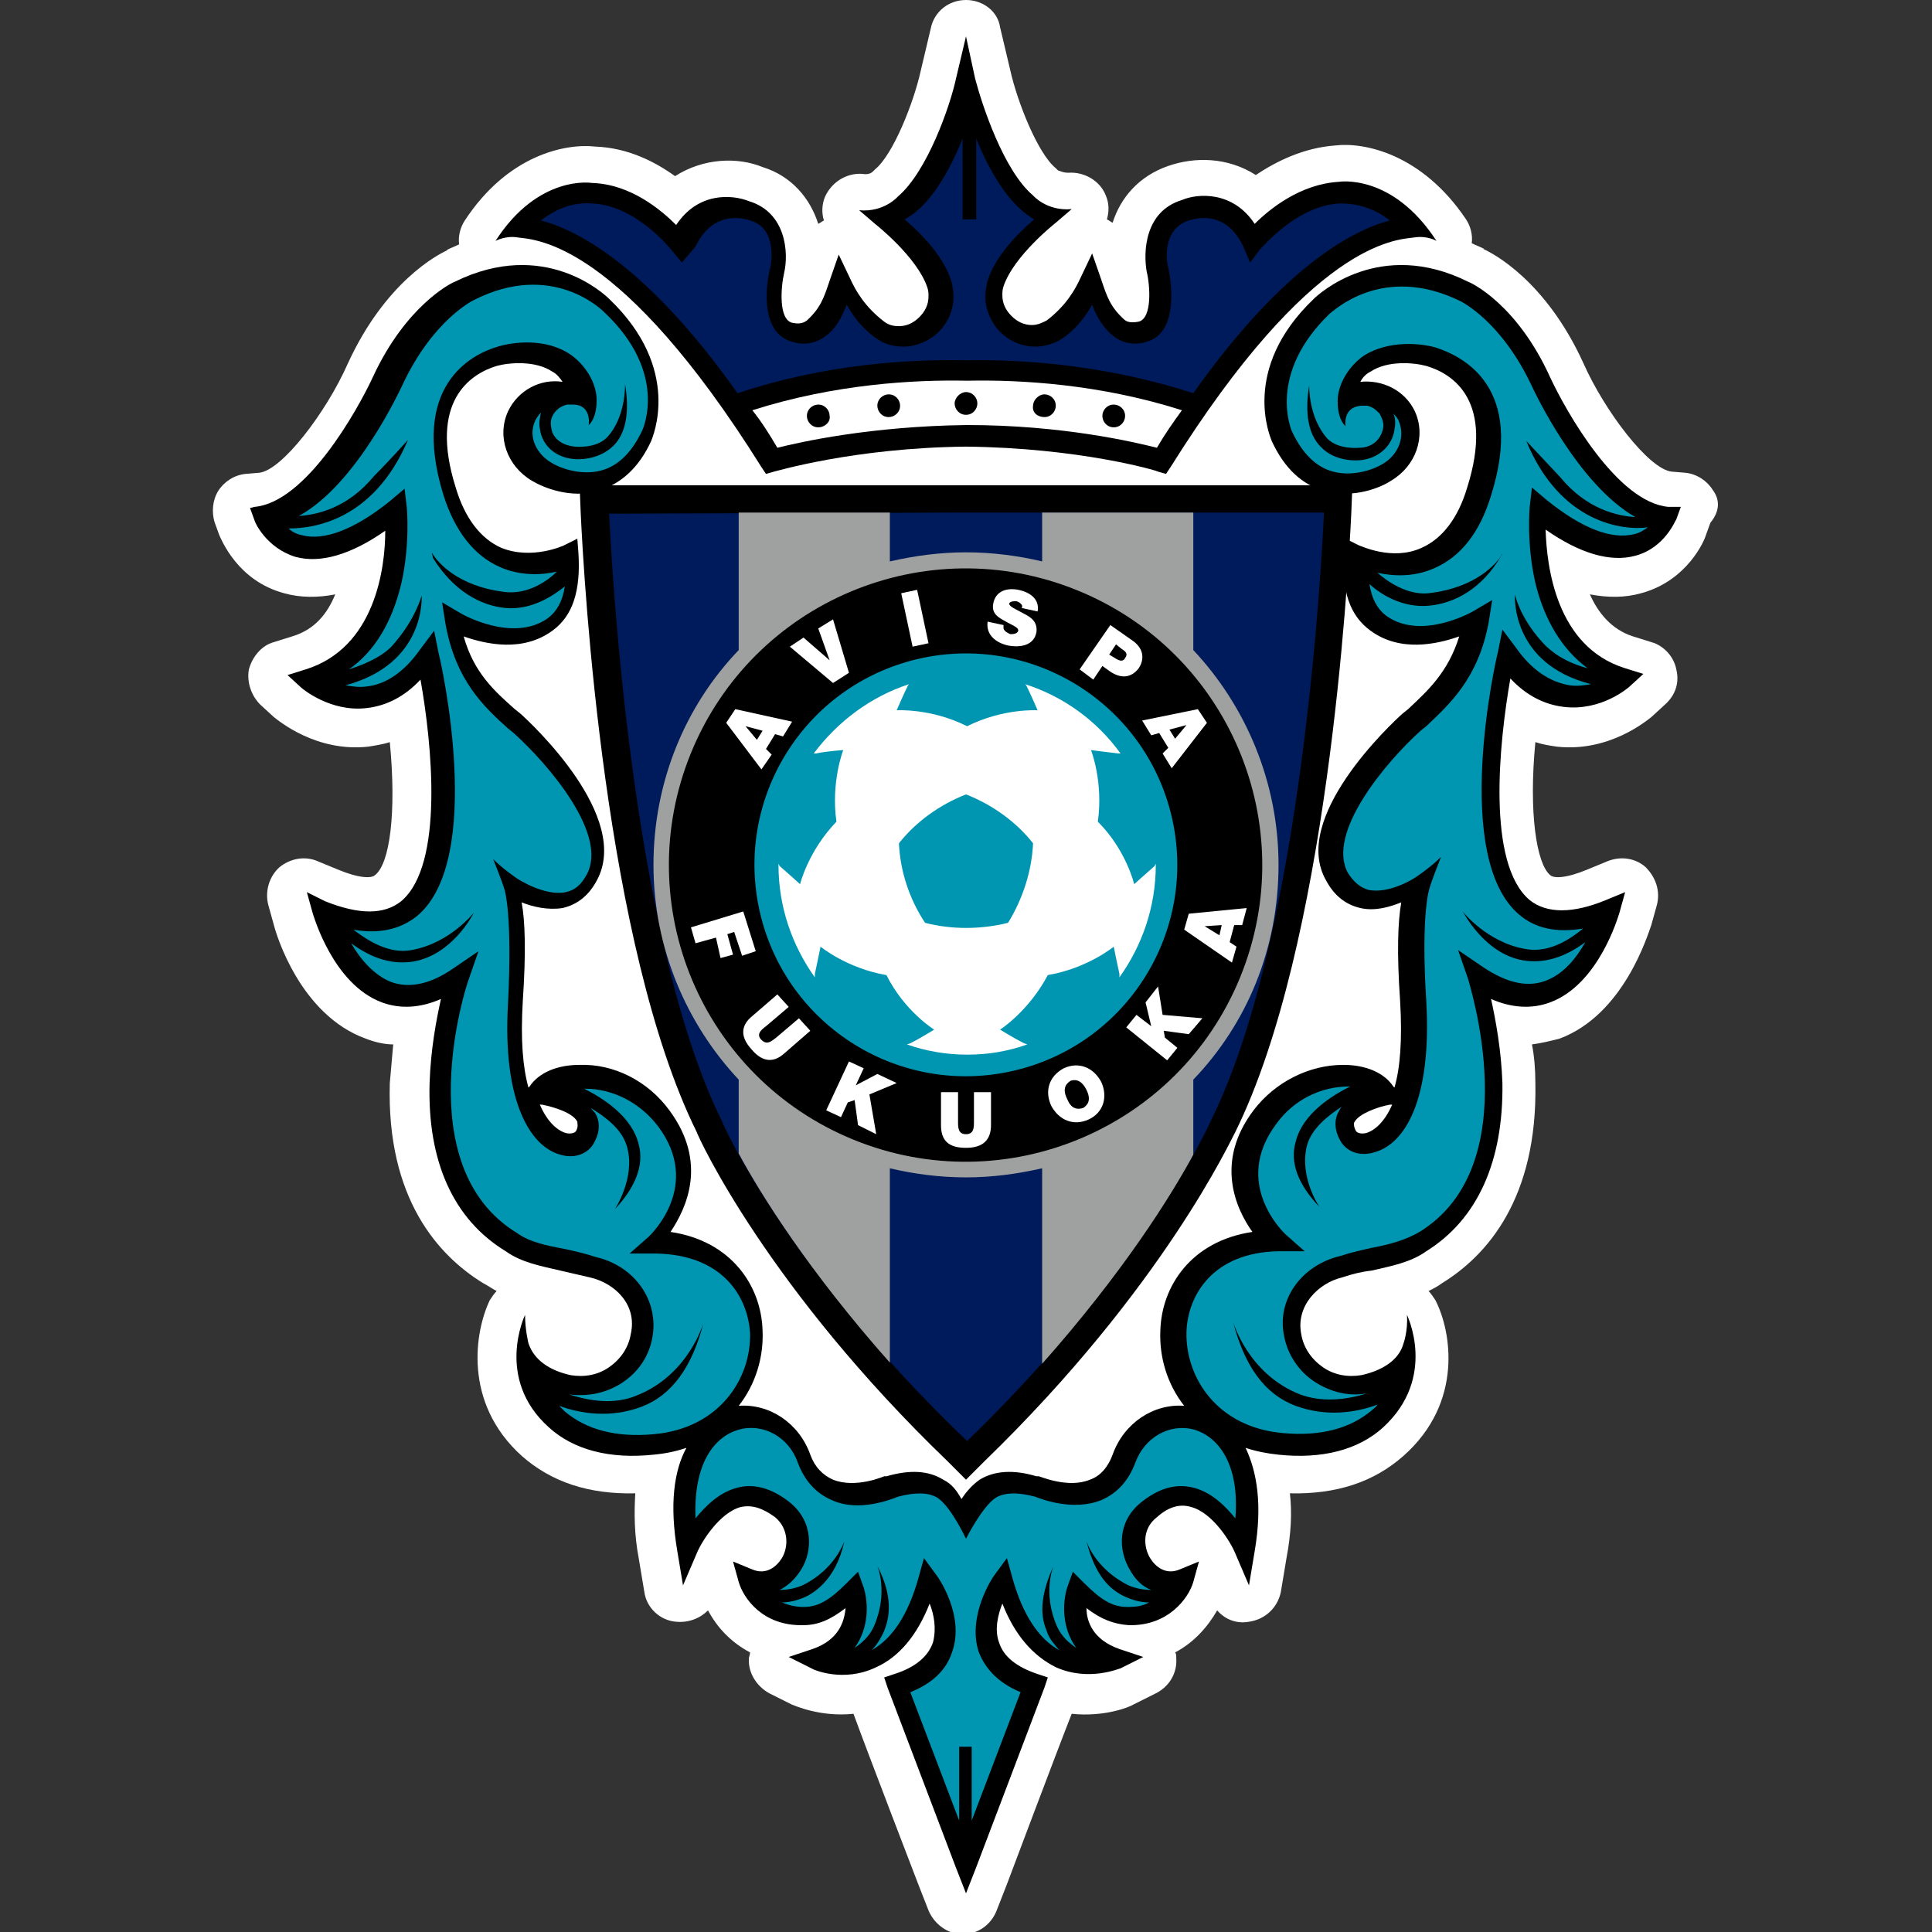
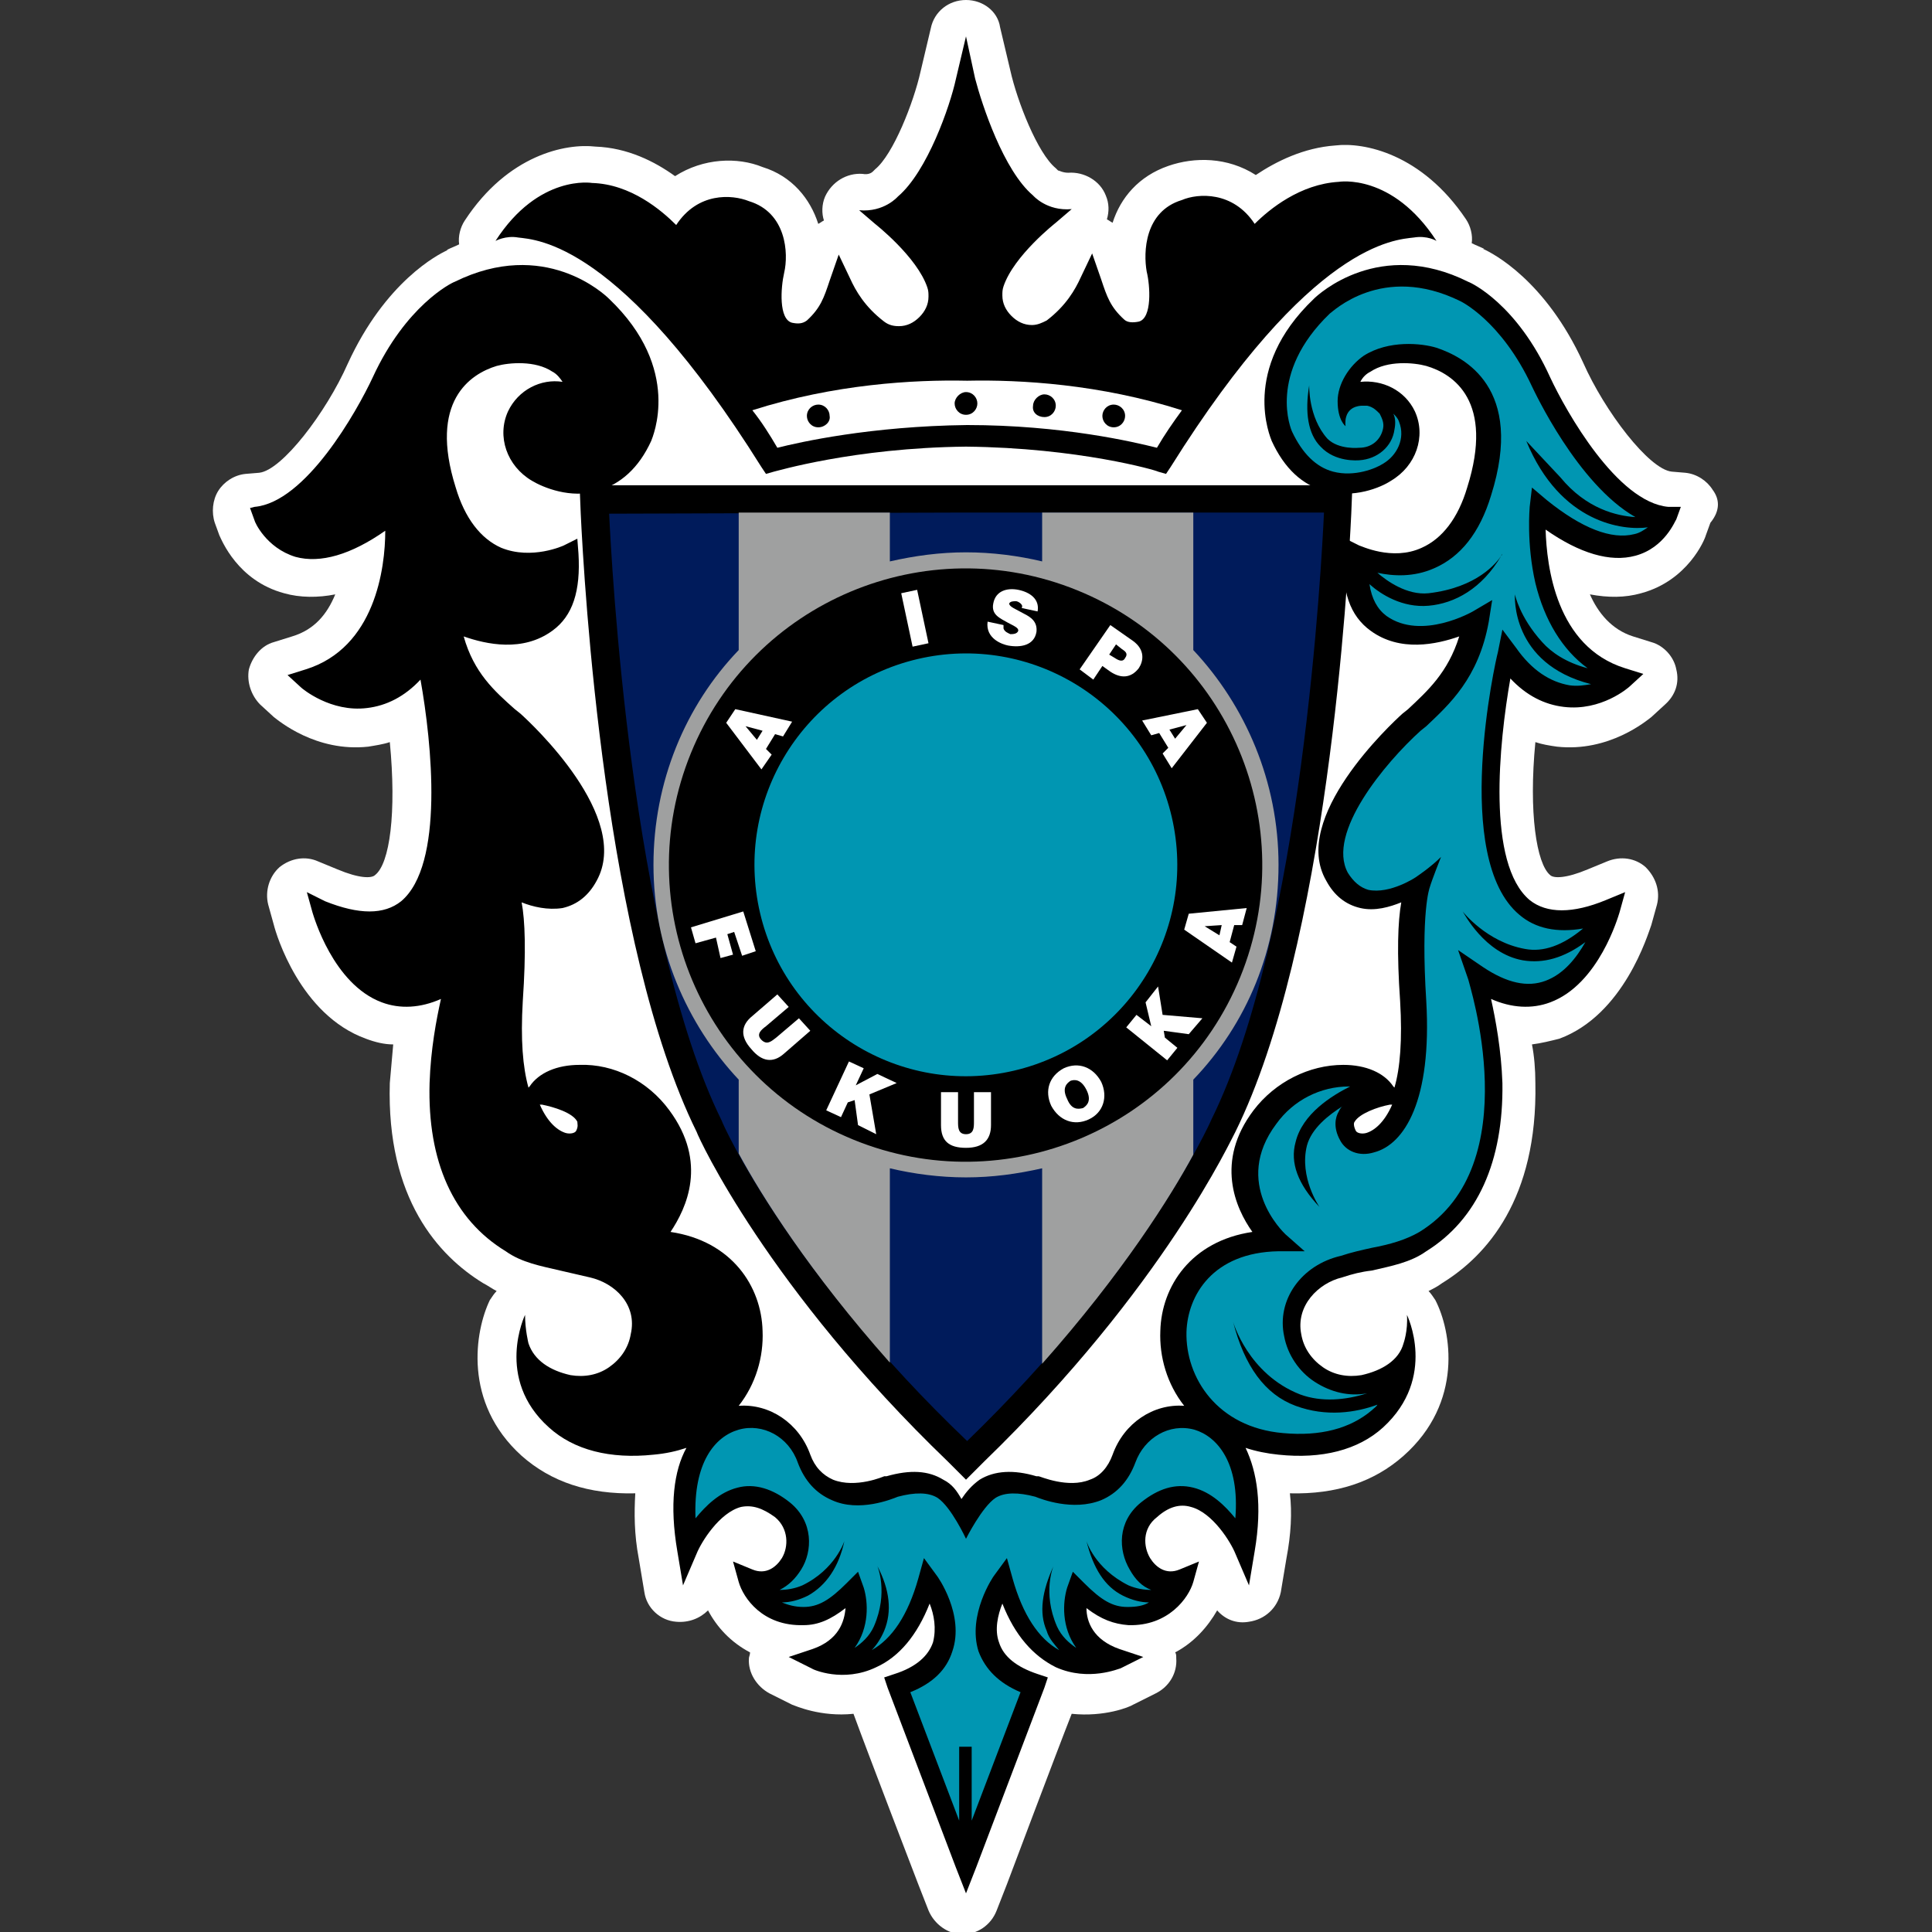
<svg xmlns="http://www.w3.org/2000/svg" width="170" height="170" viewBox="0 0 170 170" fill="none">
  <rect x="0" y="0" width="170" height="170" fill="#333333" stroke="none" />
  <g clip-path="url(#clip0_6_1801)">
    <path d="M150.7 43.1C150.2 42.3 149.3 41.7 148.3 41.6L147.1 41.5C145.1 41.3 141.2 36.2 139.3 31.9C136 24.7 131.4 22.3 130.5 21.9H130.6C130.2 21.7 129.9 21.6 129.5 21.4C129.6 20.7 129.4 19.9 129 19.3C125.1 13.5 120 12.5 117.5 12.8C114.7 13 112.3 14.2 110.5 15.4C108 13.8 105.1 13.8 102.8 14.6C100.2 15.5 98.6 17.4 97.9 19.6C97.7 19.5 97.6 19.4 97.4 19.3C97.6 18.6 97.6 17.9 97.3 17.2C96.8 15.9 95.4 15.1 94 15.2C93.5 15.2 93.2 15 93.1 15C93.1 15 93.1 15 93.2 15.1C93.1 15 93 14.9 92.9 14.8C91.3 13.5 89.5 8.9 88.9 6.2L88 2.4C87.8 1 86.5 0 85 0C83.5 0 82.2 1 81.9 2.5L81 6.3C80.4 9 78.6 13.6 77 14.9C76.9 15 76.8 15.1 76.7 15.2C76.8 15.1 76.8 15.1 76.8 15.1C76.7 15.2 76.4 15.4 75.9 15.3C74.5 15.2 73.2 16 72.6 17.3C72.3 18 72.3 18.8 72.5 19.4C72.3 19.5 72.2 19.6 72 19.7C71.3 17.5 69.7 15.5 67.1 14.7C64.9 13.8 61.9 13.9 59.4 15.5C57.6 14.2 55.2 13 52.4 12.9C49.8 12.6 44.7 13.6 40.9 19.4C40.5 20 40.3 20.8 40.4 21.5C40 21.7 39.7 21.8 39.3 22H39.4C38.5 22.4 33.9 24.8 30.6 32C28.7 36.3 24.8 41.4 22.8 41.6L21.6 41.7C20.6 41.8 19.7 42.4 19.2 43.2C18.7 44 18.6 45.1 18.9 46L19.3 47.1C19.5 47.5 20.9 51.1 25 52.2C26.4 52.6 28 52.6 29.5 52.3C28.8 54 27.7 55.4 25.7 56L24.1 56.5C23 56.8 22.2 57.8 21.9 58.9C21.7 60 22.1 61.2 22.9 62L24.1 63.1C24.5 63.4 27.8 66.2 32.4 65.7C33 65.6 33.7 65.5 34.3 65.3C34.9 71.5 34.3 76 33 77C32.7 77.3 31.6 77.3 29.7 76.5L28 75.8C26.9 75.3 25.6 75.5 24.6 76.3C23.7 77.1 23.3 78.4 23.6 79.6L24.1 81.4C24.3 82.2 26.4 89.3 32.2 91.4C33 91.7 33.8 91.9 34.6 91.9C34.5 93 34.4 94.1 34.3 95.3C34 105.5 38.6 110.5 42.5 112.9C42.9 113.1 43.3 113.4 43.7 113.6C43.5 113.8 43.3 114.1 43.1 114.4C41.8 117.1 40.7 123.4 45.9 128.1C48.5 130.4 51.8 131.5 55.9 131.4C55.8 133.1 55.8 135 56.2 137.1L56.7 140.1C56.9 141.5 58.1 142.6 59.5 142.7C60.6 142.8 61.6 142.4 62.3 141.7C63.1 143.2 64.3 144.5 66 145.4C66 145.6 65.9 145.8 65.9 145.9C65.8 147.2 66.6 148.4 67.7 149L69.7 150C70 150.1 72.2 151.1 75.1 150.8C76.3 154.1 80.8 165.8 80.8 165.8L81.7 168.1C82.2 169.3 83.4 170.2 84.7 170.2C86 170.2 87.2 169.4 87.7 168.1L88.6 165.8C88.6 165.8 93 154.1 94.3 150.8C97.2 151.1 99.4 150.2 99.7 150L101.7 149C102.9 148.4 103.6 147.2 103.5 145.9C103.5 145.7 103.5 145.5 103.4 145.4C105.1 144.5 106.3 143.1 107.1 141.7C107.8 142.5 108.8 142.9 109.9 142.7C111.3 142.5 112.4 141.5 112.7 140.1L113.2 137.1C113.6 135 113.7 133.1 113.5 131.4C117.6 131.5 120.9 130.4 123.5 128.1C128.8 123.4 127.7 117.1 126.3 114.4C126.1 114.1 125.9 113.8 125.7 113.6C126.1 113.4 126.5 113.2 126.9 112.9C130.8 110.5 135.3 105.5 135.1 95.3C135.1 94.1 135 92.9 134.8 91.9C135.6 91.8 136.4 91.6 137.2 91.4C142.9 89.3 145 82.2 145.3 81.4L145.8 79.6C146.1 78.4 145.7 77.2 144.8 76.3C143.9 75.5 142.6 75.3 141.4 75.8L139.7 76.5C137.8 77.3 136.7 77.3 136.4 77C135.2 76 134.5 71.5 135.1 65.3C135.7 65.5 136.3 65.6 137 65.7C141.6 66.2 144.9 63.4 145.3 63.1L146.5 62C147.4 61.2 147.8 60.1 147.5 58.9C147.3 57.8 146.4 56.8 145.3 56.5L143.7 56C141.8 55.4 140.6 53.9 139.9 52.3C141.5 52.6 143 52.6 144.4 52.2C148.5 51.1 150 47.5 150.1 47.1L150.5 46C151.4 44.9 151.3 43.9 150.7 43.1Z" fill="white" />
    <path d="M146.8 44.6C142.3 44.2 137.8 36.2 136.4 33.2C133.5 26.8 129.5 24.9 129.2 24.8C121.4 20.9 116 25.9 115.6 26.3C109.1 32.5 111.8 38.5 111.9 38.8C113 41.2 114.6 42.7 116.6 43.2C119.1 43.9 121.5 42.9 122.4 42.3C124.6 41 125.5 38.4 124.5 36.2C123.6 34.3 121.6 33.4 119.7 33.6C119.9 33.2 120.2 32.9 120.6 32.7C122.1 31.7 124.4 31.9 125.5 32.2C127.9 32.9 131.5 35.3 129.1 42.9C128.3 45.6 126.9 47.4 125.1 48.2C122.5 49.4 119.7 48 119.6 48L118.4 47.4L118.3 48.7C118 52 118.8 54.2 120.6 55.5C123.2 57.4 126.4 56.7 128.4 56C127.4 59.2 125.6 60.8 123.9 62.4L123.4 62.8C122.4 63.7 113.5 72 116.7 77.5C117.4 78.8 118.4 79.6 119.7 79.9C121 80.2 122.3 79.8 123.3 79.4C123 81.1 122.9 83.8 123.2 88.1C123.4 91.5 123.2 94 122.7 95.7L122.6 95.6C121.8 94.4 120.2 93.7 118.2 93.7C115.2 93.7 112.2 95.2 110.3 97.7C106.9 102.2 108.7 106.3 110.2 108.4C104.8 109.2 102.2 113.2 102.1 117.1C102 119.4 102.7 121.8 104.2 123.7C101.5 123.5 98.9 125.2 97.9 128C97.5 129.1 96.8 129.9 95.9 130.2C94 131 91.5 129.9 91.4 129.9H91.3H91.2C89.2 129.3 87.5 129.4 86.2 130.2C85.5 130.7 85 131.3 84.6 131.9C84.2 131.2 83.8 130.6 83 130.2C81.7 129.4 80.1 129.3 78 129.9H77.9H77.8C77.8 129.9 75.3 131 73.3 130.2C72.4 129.8 71.7 129.1 71.3 128C70.3 125.2 67.7 123.5 65 123.7C66.5 121.8 67.2 119.4 67.1 117.1C67 113.2 64.4 109.2 59 108.4C60.4 106.3 62.3 102.3 58.9 97.7C57 95.1 54 93.6 51 93.7C49 93.7 47.4 94.4 46.6 95.6C46.6 95.6 46.6 95.6 46.5 95.7C46 93.9 45.8 91.5 46 88.1C46.3 83.7 46.2 81 45.9 79.4C46.9 79.8 48.2 80.1 49.5 79.9C50.8 79.6 51.8 78.8 52.5 77.5C55.6 71.9 46.8 63.7 45.8 62.8L45.3 62.4C43.5 60.8 41.7 59.2 40.8 56C42.8 56.7 46 57.4 48.6 55.5C50.4 54.2 51.1 52 50.9 48.7L50.8 47.4L49.6 48C49.6 48 46.8 49.3 44.1 48.2C42.3 47.4 40.9 45.6 40.1 42.9C37.7 35.3 41.4 32.9 43.7 32.2C44.8 31.9 47.1 31.7 48.6 32.7C49 32.9 49.3 33.3 49.5 33.6C47.6 33.3 45.6 34.3 44.7 36.2C43.7 38.4 44.6 41 46.8 42.3C47.8 42.9 50.2 43.9 52.6 43.2C54.6 42.6 56.2 41.2 57.3 38.8C57.4 38.5 60.1 32.5 53.6 26.3C53.2 25.9 47.9 20.9 40 24.8C39.7 24.9 35.7 26.9 32.8 33.2C31.4 36.2 26.9 44.2 22.4 44.6L22 44.7L22.4 45.8C22.4 45.9 23.4 48.2 26 49C28.2 49.6 30.9 48.8 33.9 46.7C33.9 50 33 57 26.9 58.9L25.3 59.4L26.5 60.5C26.6 60.6 29.1 62.7 32.3 62.3C34 62.1 35.6 61.3 37 59.8C38 65.4 39.1 76.1 35.3 79.3C33.8 80.5 31.6 80.5 28.6 79.3L27 78.5L27.5 80.3C27.6 80.6 29.3 86.6 33.6 88.2C35.2 88.8 37 88.7 38.8 87.9C38.4 89.7 37.9 92.3 37.8 95.3C37.6 102.2 39.9 107.3 44.5 110.1C45.9 111.1 47.6 111.4 49.3 111.8C50.2 112 51 112.2 51.9 112.4C54.1 112.9 56.1 114.8 55.5 117.4C55.3 118.6 54.6 119.6 53.6 120.3C52.6 121 51.4 121.2 50.2 121C48.4 120.6 47 119.7 46.5 118.2C46.5 118.2 46.2 117 46.2 115.7C46.2 115.7 43.5 121.3 48.3 125.6C50.5 127.6 53.7 128.4 57.5 128C58.6 127.9 59.5 127.7 60.4 127.4C59.3 129.4 58.9 132.4 59.6 136.5L60.1 139.5L61.3 136.7C61.7 135.7 63.3 133.1 65.2 132.6C66.2 132.4 67.1 132.7 68.2 133.5C69.4 134.5 69.4 136.1 68.8 137.1C68.3 137.9 67.4 138.6 66.2 138.1L64.5 137.4L65 139.2C65.4 140.6 67.1 143.1 70.7 143C72 143 73.1 142.5 74.4 141.5C74.3 142.7 73.8 144.3 71.5 145.1L69.4 145.8L71.4 146.8C71.5 146.9 74.2 148.1 77.1 146.7C79.1 145.8 80.7 143.9 81.8 141.1C82.2 142.1 82.4 143.3 82.1 144.5C81.7 145.7 80.6 146.7 78.7 147.3L77.8 147.6L78.1 148.5L84.1 164.3L85 166.6L85.9 164.3L91.9 148.5L92.2 147.6L91.3 147.3C89.5 146.7 88.3 145.8 87.9 144.5C87.5 143.4 87.8 142.1 88.2 141.1C89.3 143.9 90.9 145.7 92.9 146.7C95.8 148 98.5 146.8 98.6 146.8L100.6 145.8L98.5 145.1C96.2 144.3 95.6 142.7 95.6 141.5C96.9 142.5 98 142.9 99.3 143C102.8 143.1 104.6 140.6 105 139.2L105.5 137.4L103.8 138.1C102.6 138.6 101.7 137.9 101.2 137.1C100.6 136.1 100.5 134.5 101.8 133.5C102.8 132.6 103.8 132.3 104.8 132.6C106.7 133.1 108.3 135.7 108.7 136.7L109.9 139.5L110.4 136.5C111.1 132.4 110.6 129.5 109.6 127.4C110.5 127.7 111.5 127.9 112.5 128C116.3 128.4 119.5 127.6 121.7 125.6C126.5 121.2 123.8 115.7 123.8 115.7C123.9 117.1 123.5 118.2 123.5 118.2C123.1 119.7 121.6 120.6 119.8 121C118.6 121.2 117.4 121 116.4 120.3C115.4 119.6 114.7 118.6 114.5 117.4C114 114.9 116 112.9 118.1 112.4C119 112.1 119.8 111.9 120.7 111.8C122.4 111.4 124.1 111.1 125.5 110.1C130 107.3 132.3 102.2 132.2 95.3C132.1 92.4 131.6 89.7 131.2 87.9C133 88.7 134.8 88.8 136.4 88.2C140.7 86.6 142.4 80.6 142.5 80.3L143 78.5L141.3 79.2C138.4 80.4 136.1 80.4 134.6 79.2C130.8 76 131.9 65.4 132.9 59.7C134.3 61.2 135.9 62 137.6 62.2C140.9 62.6 143.3 60.5 143.4 60.4L144.6 59.3L143 58.8C136.9 56.9 136.1 49.8 136 46.6C139 48.7 141.7 49.5 143.9 48.9C146.5 48.2 147.4 45.8 147.5 45.7L147.9 44.6H146.8ZM50.7 99.5C50.6 99.7 50.2 99.8 49.8 99.7C49.1 99.5 48.2 98.8 47.5 97.2H47.7C48.7 97.4 50.4 97.9 50.8 98.7C50.8 98.9 50.9 99.1 50.7 99.5ZM120.2 99.7C119.8 99.8 119.4 99.7 119.3 99.5C119.1 99.1 119.1 98.8 119.2 98.7C119.6 98 121.2 97.4 122.3 97.2H122.5C121.8 98.8 120.9 99.5 120.2 99.7Z" fill="black" />
    <path d="M134.3 38.8C134.3 38.8 135.9 40.5 137.3 42C139.6 44.8 142.3 45.4 143.9 45.5C138.8 42.6 135 34.4 134.8 34C132.1 28.2 128.5 26.5 128.5 26.5C121.6 23.1 117.2 27.5 117 27.6C111.5 32.9 113.6 37.8 113.7 38C114.6 39.9 115.8 41.1 117.3 41.5C119.2 42 121.1 41.2 121.7 40.8C122.9 40.1 123.7 38.6 123.1 37.1C123 36.8 122.8 36.6 122.6 36.4C122.8 36.8 122.8 37.3 122.7 37.8C122.5 39.3 121.2 40.4 119.6 40.5C119.5 40.5 117.5 40.7 116.2 39.3C115.1 38.2 114.8 36.3 115.2 33.9C115.2 33.9 115.1 36.7 116.8 38.6C117.8 39.6 119.6 39.4 119.6 39.4C120.7 39.4 121.5 38.7 121.7 37.7C121.8 37.2 121.6 36.8 121.4 36.4C121.1 36.1 120.8 35.8 120.3 35.7C120.2 35.7 120 35.7 119.8 35.7C118.1 35.8 118.4 37.5 118.4 37.5C118.4 37.5 117.7 37 117.7 35.3C117.7 33.8 118.7 32.2 120 31.3C122.2 29.9 125.1 30.2 126.4 30.6C128.8 31.4 134.2 34.1 131.2 43.6C130.2 46.9 128.5 49 126.2 50C124.4 50.8 122.6 50.7 121.2 50.4C122 51.1 123.8 52.4 125.7 52.2C130 51.7 131.7 49.5 132.1 48.9C132.1 48.8 132.2 48.8 132.2 48.7C132.2 48.7 132.2 48.8 132.1 48.9C130.4 51.8 128 53.1 125.7 53.3C123.4 53.5 121.5 52.3 120.5 51.4C120.7 52.7 121.2 53.6 122 54.2C125.1 56.4 129.6 53.8 129.6 53.8L131.3 52.8L131 54.7C130.1 59.7 127.5 62 125.5 63.9L125 64.3C121.9 67.1 116.7 73.3 118.6 76.8C119.1 77.6 119.7 78.1 120.4 78.3C122.3 78.7 124.6 77.2 124.7 77.1C124.7 77.1 125.9 76.3 126.8 75.4C126.8 75.4 126 77.4 125.8 78.1C125.8 78.1 125 80.2 125.5 88.1C126 96.8 123.6 100.7 120.9 101.4C119.6 101.8 118.4 101.3 117.9 100.3C117.3 99.2 117.5 98.3 117.8 97.8C117.9 97.6 118 97.4 118.2 97.3C116.9 98.1 115.4 99.3 115 100.8C114.3 103.6 116.1 106.2 116.1 106.2C114.2 104.2 113.5 102.3 114 100.5C114.6 98 117.2 96.4 118.8 95.6H118.7C116.2 95.6 113.8 96.8 112.3 98.9C108.4 104.1 112.9 108.4 113.1 108.6L114.8 110.1H112.5C106.7 110.2 104.5 114 104.4 117.2C104.3 121.2 107.1 125.6 112.9 126.1C116.2 126.4 118.8 125.7 120.7 124.1C120.9 123.9 121.1 123.8 121.2 123.6C119.3 124.3 116.7 124.7 114 123.7C111.3 122.7 109.5 120.2 108.5 116.3C108.5 116.3 109.8 120.9 114.4 122.7C116.3 123.4 118.4 123.2 120.3 122.6C118.7 122.9 117.1 122.5 115.7 121.6C114.3 120.7 113.3 119.2 113 117.6C112.3 114.4 114.5 111.3 118 110.5C118.9 110.2 119.8 110 120.7 109.8C122.3 109.5 123.7 109.1 124.9 108.4C134.5 102.5 129.2 86.4 129.2 86.2L128.3 83.6L130.5 85.1C132.6 86.5 134.4 86.9 136 86.3C137.6 85.7 138.7 84.3 139.5 82.9C137.6 84.3 135.8 84.8 134 84.5C130.6 83.9 128.8 80.3 128.7 80.2C128.7 80.2 130.8 82.9 134.2 83.5C135.8 83.8 137.5 83.2 139.3 81.7C137 82.1 135.1 81.7 133.7 80.5C127.7 75.5 131.6 58.1 131.8 57.4L132.2 55.4L133.4 57C134.8 59 136.4 60 138.1 60.3C138.8 60.4 139.4 60.3 140 60.2C132.9 58.4 133.3 52.4 133.3 52.3C133.3 52.3 133.7 54.3 135.7 56.5C136.5 57.4 137.8 58.3 139.7 58.8C137.5 57.2 135.9 54.6 135.1 51.3C134.3 47.8 134.6 44.7 134.6 44.6L134.8 42.9L136.1 44C139.2 46.5 141.8 47.5 143.8 47C144.3 46.9 144.7 46.6 145 46.4C142.9 46.7 137.3 46.1 134.3 38.8Z" fill="#0096B2" />
-     <path d="M57.7 110.3H55.4L57.1 108.8C57.3 108.6 61.8 104.3 57.9 99.1C56.3 97 53.9 95.8 51.5 95.8H51.4C53 96.6 55.6 98.2 56.2 100.7C56.7 102.5 55.9 104.5 54.1 106.4C54.1 106.4 55.9 103.7 55.2 101C54.8 99.4 53.3 98.3 52 97.5C52.1 97.7 52.3 97.8 52.4 98C52.7 98.5 52.9 99.4 52.3 100.5C51.8 101.5 50.6 102 49.3 101.6C46.7 100.9 44.2 97 44.7 88.3C45.1 80.4 44.4 78.3 44.4 78.3C44.2 77.6 43.4 75.6 43.4 75.6C44.3 76.5 45.5 77.3 45.5 77.3C45.5 77.3 47.9 78.9 49.8 78.5C50.6 78.3 51.1 77.9 51.6 77C53.6 73.5 48.3 67.3 45.2 64.5L44.7 64.1C42.6 62.2 40.1 59.9 39.2 54.9L38.9 53L40.6 54C40.6 54 45.1 56.6 48.2 54.4C49 53.8 49.5 52.9 49.7 51.6C48.7 52.4 46.8 53.7 44.5 53.5C42.3 53.3 39.9 52 38.1 49.1C38 48.7 38 48.6 38 48.6C38 48.7 38.1 48.7 38.1 48.8C38.5 49.4 40.2 51.6 44.5 52.1C46.5 52.3 48.2 51.1 49 50.3C47.7 50.6 45.8 50.7 44 49.9C41.7 48.9 40 46.7 39 43.5C36.1 34 41.4 31.2 43.8 30.5C45.1 30.1 48 29.7 50.2 31.2C51.5 32.1 52.5 33.7 52.5 35.2C52.5 36.9 51.8 37.4 51.8 37.4C51.8 37.4 52.1 35.6 50.4 35.6C50.2 35.6 50.1 35.6 49.9 35.6C49.5 35.7 49.1 35.9 48.8 36.3C48.5 36.7 48.4 37.1 48.5 37.6C48.6 38.6 49.5 39.2 50.6 39.3C50.6 39.3 52.4 39.5 53.4 38.5C55.1 36.7 55 33.8 55 33.8C55.4 36.2 55.1 38.1 54 39.2C52.6 40.6 50.6 40.4 50.6 40.4C49 40.3 47.7 39.3 47.5 37.7C47.4 37.2 47.5 36.8 47.6 36.3C47.4 36.5 47.2 36.8 47.1 37C46.4 38.5 47.3 40 48.5 40.7C49.1 41.1 51 41.9 52.9 41.4C54.4 41 55.6 39.8 56.5 37.9C56.6 37.7 58.8 32.8 53.2 27.5C53 27.3 48.6 22.9 41.7 26.4C41.7 26.4 38.1 28.1 35.4 33.9C35.2 34.3 31.4 42.6 26.3 45.4C27.9 45.3 30.6 44.7 32.9 41.9C34.4 40.4 35.9 38.7 35.9 38.7C32.8 46 27.3 46.5 25.4 46.5C25.7 46.8 26.1 47 26.6 47.1C28.5 47.6 31.2 46.6 34.3 44.1L35.6 43L35.8 44.7C35.8 44.8 36.1 47.9 35.3 51.4C34.5 54.7 33 57.3 30.7 58.9C32.6 58.3 34 57.5 34.7 56.6C36.6 54.4 37.1 52.4 37.1 52.4C37.1 52.5 37.5 58.4 30.4 60.3C31 60.4 31.6 60.5 32.3 60.4C34 60.2 35.6 59.1 37 57.1L38.2 55.5L38.6 57.5C38.8 58.2 42.7 75.6 36.7 80.6C35.2 81.8 33.3 82.2 31.1 81.8C32.9 83.2 34.6 83.9 36.2 83.6C39.6 83 41.7 80.3 41.7 80.3C41.6 80.5 39.8 84 36.4 84.6C34.6 84.9 32.8 84.4 30.9 83C31.7 84.4 32.9 85.8 34.4 86.4C36 87 37.9 86.6 39.9 85.2L42.1 83.7L41.2 86.3C41.1 86.5 35.8 102.6 45.5 108.5C46.6 109.3 48.1 109.6 49.7 109.9C50.6 110.1 51.5 110.3 52.4 110.6C55.9 111.4 58 114.5 57.4 117.7C57.1 119.4 56.1 120.8 54.7 121.7C53.3 122.6 51.7 122.9 50.1 122.7C51.9 123.3 54.1 123.6 56 122.8C60.6 121 61.9 116.4 61.9 116.4C60.9 120.3 59.1 122.8 56.4 123.8C53.7 124.8 51.1 124.4 49.2 123.7C49.4 123.9 49.5 124 49.7 124.2C51.6 125.8 54.2 126.5 57.5 126.2C63.3 125.7 66.1 121.3 66 117.3C65.8 114.1 63.6 110.4 57.7 110.3Z" fill="#0096B2" />
    <path d="M105.1 125.8C102.9 125.2 100.7 126.5 99.9 128.7C99.3 130.3 98.3 131.4 96.9 132C94.4 133 91.6 131.9 91.1 131.7C89.6 131.3 88.4 131.3 87.6 131.8C86.4 132.6 85 135.4 85 135.4C85 135.4 83.7 132.6 82.5 131.8C81.7 131.3 80.5 131.3 79 131.7C78.5 131.9 75.6 133.1 73.2 132C71.8 131.4 70.8 130.3 70.2 128.7C69.4 126.4 67.1 125.2 65 125.8C62.9 126.4 61 128.7 61.2 133.6C62.1 132.5 63.3 131.3 64.9 130.9C66.4 130.5 68 131 69.5 132.2C71.6 133.9 71.5 136.5 70.5 138.1C70 138.9 69.4 139.5 68.6 139.9C69.2 139.9 69.9 139.8 70.6 139.5C73.5 138.1 74.3 135.6 74.3 135.6C73.8 137.9 72.7 139.5 71.1 140.4C70.3 140.8 69.5 141 68.8 141C69.3 141.2 69.9 141.4 70.7 141.4C72 141.4 73 140.8 74.5 139.3L75.5 138.3L76 139.7C76.4 141 76.5 143.2 75.2 145C75.8 144.6 76.5 144 76.9 143.1C78.2 140.1 77.2 137.8 77.2 137.8C78.3 139.9 78.5 141.8 77.8 143.5C77.5 144.2 77.1 144.8 76.7 145.2C78.5 144.2 79.9 142.1 80.8 138.9L81.3 137.1L82.4 138.6C82.5 138.7 84.9 142.1 83.8 145.3C83.3 146.9 82.1 148.1 80.1 148.9L84.4 160.2V153.7H85.5V160.2L89.8 148.9C87.9 148.1 86.7 146.9 86.1 145.3C85.1 142.1 87.4 138.7 87.5 138.6L88.6 137.1L89.1 138.9C90 142.1 91.4 144.2 93.2 145.2C92.8 144.7 92.3 144.2 92.1 143.5C91.4 141.9 91.7 140 92.7 137.8C92.7 137.8 91.7 140.1 93 143.1C93.4 144 94.1 144.6 94.7 145C93.4 143.2 93.5 141 93.9 139.7L94.4 138.3L95.4 139.3C96.9 140.8 97.9 141.4 99.2 141.4C100 141.4 100.6 141.3 101.1 141C100.4 141 99.6 140.8 98.8 140.4C97.2 139.6 96.2 138 95.6 135.6C95.6 135.6 96.3 138 99.3 139.5C100 139.8 100.7 139.9 101.3 139.9C100.5 139.6 99.9 139 99.4 138.1C98.4 136.4 98.3 133.9 100.4 132.2C101.9 131 103.4 130.5 105 130.9C106.6 131.3 107.8 132.5 108.7 133.6C109.1 128.7 107.1 126.4 105.1 125.8Z" fill="#0096B2" />
    <path d="M117.8 16C114.4 16.2 111.7 18.4 110.4 19.7C108.5 16.8 105.4 17 104 17.6C100.7 18.6 100.6 22.2 100.9 23.9C101.2 25.1 101.4 28 100.2 28.3C99.7 28.4 99.2 28.4 98.9 28.1C97.7 27 97.4 26.1 96.9 24.6L96.1 22.3L95.1 24.4C94.6 25.5 93.8 26.9 92.1 28.2C91.7 28.4 91.3 28.6 90.8 28.6C90.1 28.6 89.5 28.3 89 27.8C88.5 27.3 88.2 26.7 88.2 26C88.2 25.7 88.2 25.5 88.3 25.2C89.2 22.5 92.9 19.6 92.9 19.6L94.3 18.4C92.1 18.6 90.9 17.2 90.9 17.2C88.3 15 86.4 9.2 85.8 6.9L85 3.2L84.1 7C83.6 9.3 81.6 15.1 79 17.3C79 17.3 77.8 18.7 75.6 18.5L77 19.7C77 19.7 80.7 22.6 81.6 25.3C81.7 25.6 81.7 25.8 81.7 26.1C81.7 26.8 81.4 27.4 80.9 27.9C80.4 28.4 79.8 28.7 79.1 28.7C78.6 28.7 78.2 28.6 77.8 28.3C76.1 27 75.3 25.6 74.8 24.5L73.8 22.4L73 24.7C72.5 26.2 72.2 27.1 71 28.2C70.6 28.5 70.2 28.5 69.7 28.4C68.5 28.1 68.7 25.3 69 24C69.4 22.3 69.2 18.7 65.9 17.7C64.4 17.1 61.4 16.9 59.5 19.8C58.2 18.5 55.5 16.2 52.1 16.1C52.1 16.1 47.4 15.3 43.6 21.2C43.6 21.2 44.5 20.7 45.6 20.9C47.2 21.1 54.6 21.3 67 41.1L67.4 41.7L68.1 41.5C68.2 41.5 75.1 39.4 85 39.3C94.9 39.4 101.8 41.4 101.9 41.5L102.6 41.7L103 41.1C115.4 21.3 122.8 21.1 124.4 20.9C125.6 20.7 126.4 21.2 126.4 21.2C122.5 15.2 117.8 16 117.8 16Z" fill="black" />
-     <path d="M85 31.7C89.9 31.6 97.3 32.1 105 34.6C113 23.3 119.2 20.2 122.3 19.4C120.9 18.3 119.4 17.9 117.9 17.9C114 18.1 111 21.9 110.9 21.9L110 23.1L109.4 21.7C107.8 18.3 105 19.3 104.6 19.4C102.1 20.2 102.7 23.4 102.8 23.5C102.9 24.1 104 29.3 100.8 30.1C99.8 30.4 98.8 30.2 98 29.6C97.1 28.9 96.5 27.9 96.1 26.8C95.4 28.1 94.4 29.2 93.3 29.9C92.6 30.3 91.8 30.5 91.1 30.5C89.9 30.5 88.8 30 88 29.2C87.2 28.4 86.7 27.2 86.7 26.1C86.7 25.6 86.8 25.2 86.9 24.7C87.6 22.5 89.6 20.5 91 19.3C88.7 18 87 14.9 85.9 12.2V19.3H84.7V12.2C83.6 14.9 81.9 18.1 79.6 19.3C81 20.5 83 22.5 83.7 24.7C83.8 25.1 83.9 25.6 83.9 26.1C83.9 27.3 83.4 28.4 82.6 29.2C81.8 30 80.6 30.5 79.5 30.5C78.7 30.5 77.9 30.3 77.3 29.9C76.2 29.2 75.2 28.1 74.5 26.8C74.1 27.9 73.5 29 72.6 29.6C71.8 30.2 70.8 30.4 69.8 30.1C66.5 29.3 67.6 24.1 67.8 23.5C67.8 23.4 68.5 20.1 66 19.4C65.7 19.3 62.8 18.3 61.2 21.7L60 23.1L59 21.9C59 21.9 55.9 18 52 17.9C50.5 17.8 49 18.3 47.6 19.4C50.7 20.2 56.9 23.3 64.9 34.6C72.7 32 80.1 31.6 85 31.7Z" fill="#001B5B" />
    <path d="M101.8 39.4C99.8 38.9 93.5 37.4 85.1 37.4C76.6 37.5 70.4 38.9 68.4 39.4C67.7 38.2 67 37.1 66.2 36.1C73.4 33.8 80.4 33.4 85.1 33.5C89.8 33.4 96.8 33.8 104 36.1C103.2 37.2 102.5 38.2 101.8 39.4Z" fill="white" />
-     <path d="M78.2 36.7C77.6 36.7 77.2 36.2 77.2 35.7C77.2 35.1 77.7 34.7 78.2 34.7C78.8 34.7 79.2 35.2 79.2 35.7C79.2 36.3 78.7 36.7 78.2 36.7Z" fill="black" />
    <path d="M72 37.6C71.4 37.6 71 37.1 71 36.6C71 36 71.5 35.6 72 35.6C72.6 35.6 73 36.1 73 36.6C73.1 37.1 72.6 37.6 72 37.6Z" fill="black" />
    <path d="M85 36.5C84.4 36.5 84 36 84 35.5C84 35 84.5 34.5 85 34.5C85.6 34.5 86 35 86 35.5C86 36 85.6 36.5 85 36.5Z" fill="black" />
    <path d="M91.9 36.7C92.5 36.7 92.9 36.2 92.9 35.7C92.9 35.1 92.4 34.7 91.9 34.7C91.4 34.7 90.9 35.2 90.9 35.7C90.8 36.3 91.3 36.7 91.9 36.7Z" fill="black" />
    <path d="M98 37.6C98.6 37.6 99 37.1 99 36.6C99 36 98.5 35.6 98 35.6C97.4 35.6 97 36.1 97 36.6C97 37.1 97.4 37.6 98 37.6Z" fill="black" />
    <path d="M85 42.7H51L51.1 45.2C51.4 51.4 53.2 83.2 61.3 99.6C61.5 100.2 67.6 113.4 83.4 128.6L85 130.2L86.6 128.6C102.4 113.3 108.4 100.1 108.7 99.6C116.8 83.2 118.6 51.4 118.9 45.2L119 42.7H85Z" fill="black" />
    <path d="M85 45.1H116.5C116.3 49.4 114.6 82.3 106.6 98.5C106.4 99 100.5 111.9 85.1 126.8C69.6 112 63.7 99.2 63.5 98.6C55.5 82.4 53.8 49.4 53.6 45.2L85 45.1Z" fill="#001B5B" />
    <path d="M112.5 76.1C112.5 68.8 109.6 62.1 105 57.2V45.1H91.7V49.4C89.6 48.9 87.3 48.6 85 48.6C82.7 48.6 80.5 48.9 78.3 49.4V45.1H65V57.2C60.3 62.1 57.5 68.8 57.5 76.1C57.5 83.4 60.4 90.1 65 95V101.5C67 105.2 71.2 111.9 78.3 119.9V102.8C80.4 103.3 82.7 103.6 85 103.6C87.3 103.6 89.5 103.3 91.7 102.8V120C98.8 112 103 105.3 105 101.6V95C109.7 90.1 112.5 83.5 112.5 76.1Z" fill="#9FA0A0" />
    <path d="M109.135 85.965C114.572 72.615 108.158 57.386 94.809 51.949C81.459 46.511 66.23 52.925 60.792 66.275C55.355 79.624 61.769 94.854 75.119 100.291C88.468 105.728 103.698 99.314 109.135 85.965Z" fill="black" />
    <path d="M63.9 63.6L64.7 62.4L69.7 63.5L68.9 64.8L68.2 64.6L67.4 65.9L67.9 66.4L67 67.7L63.9 63.6ZM67.1 64.3L65.6 63.9L66.6 65.1L67.1 64.3Z" fill="white" />
-     <path d="M74.7 59.2L73.3 60.1L69.5 56.9L70.7 56.1L73 58.1L72 55.3L73.3 54.5L74.7 59.2Z" fill="white" />
    <path d="M79.3 52.2L80.7 51.9L81.7 56.6L80.3 56.9L79.3 52.2Z" fill="white" />
    <path d="M88.3 55C88.3 55.1 88.3 55.2 88.3 55.3C88.4 55.6 88.7 55.7 88.9 55.8C89.1 55.8 89.5 55.8 89.6 55.5C89.6 55.3 89.5 55.2 88.7 54.8C88 54.4 87.2 54.1 87.4 53.1C87.6 52 88.6 51.7 89.6 51.9C90.6 52.1 91.5 52.7 91.3 53.8L89.9 53.5C90 53.3 89.9 53.2 89.8 53.1C89.7 53 89.5 52.9 89.4 52.9C89.2 52.9 88.9 52.9 88.8 53.1C88.8 53.4 89.4 53.6 90.1 54C90.7 54.3 91.3 54.7 91.2 55.6C91 56.8 89.8 57 88.7 56.8C88.2 56.7 86.7 56.2 86.9 54.7L88.3 55Z" fill="white" />
    <path d="M97.7 55L99.7 56.4C100.8 57.2 100.6 58.2 100.2 58.8C99.5 59.7 98.6 59.7 97.7 59.1L97 58.6L96.2 59.8L95 58.9L97.7 55ZM97.6 57.6L98.1 57.9C98.4 58.1 98.8 58.3 99 57.9C99.3 57.5 99 57.3 98.7 57.1L98.2 56.7L97.6 57.6Z" fill="white" />
    <path d="M105.4 62.4L106.2 63.6L103.1 67.6L102.3 66.3L102.8 65.8L102 64.5L101.3 64.7L100.5 63.4L105.4 62.4ZM103.4 65L104.4 63.8L102.9 64.2L103.4 65Z" fill="white" />
    <path d="M65.4 80.2L66.5 83.7L65.3 84.1L64.6 82L64 82.2L64.5 84L63.4 84.3L63 82.5L61.2 83L60.8 81.6L65.4 80.2Z" fill="white" />
    <path d="M69 92.7C68 93.6 67 93.4 66.1 92.3C65.1 91.2 65.2 90.2 66.2 89.4L68.4 87.5L69.4 88.6L67.4 90.3C67 90.6 66.5 91 67 91.5C67.5 92 67.9 91.6 68.3 91.3L70.3 89.6L71.3 90.7L69 92.7Z" fill="white" />
    <path d="M74.7 93.4L76 94L75.3 95.5L77.2 94.5L78.9 95.3L76.5 96.3L77.1 99.8L75.5 99L75.2 96.8L74.6 97L74 98.3L72.7 97.7L74.7 93.4Z" fill="white" />
    <path d="M87.2 99C87.2 100.3 86.5 101 85 101C83.5 101 82.8 100.4 82.8 99V96.1H84.3V98.7C84.3 99.2 84.3 99.8 85 99.8C85.7 99.8 85.7 99.2 85.7 98.7V96.1H87.2V99Z" fill="white" />
    <path d="M93.6 94C94.9 93.4 96.2 93.9 96.9 95.2C97.5 96.5 97.1 97.9 95.8 98.5C94.5 99.1 93.2 98.6 92.5 97.3C91.9 96 92.3 94.7 93.6 94ZM95.3 97.5C95.6 97.3 96.1 96.9 95.6 95.9C95.1 94.9 94.5 95 94.2 95.1C93.9 95.3 93.4 95.7 93.9 96.7C94.3 97.7 94.9 97.6 95.3 97.5Z" fill="white" />
    <path d="M99.1 90.4L100 89.3L101.3 90.3L100.8 88.2L101.9 86.8L102.3 89.3L105.8 89.6L104.6 91L102.4 90.7L102.5 91.3L103.6 92.2L102.7 93.3L99.1 90.4Z" fill="white" />
    <path d="M104.2 81.8L104.6 80.4L109.7 79.9L109.3 81.4H108.6L108.2 82.9L108.8 83.3L108.4 84.7L104.2 81.8ZM107.5 81.4L106 81.5L107.3 82.3L107.5 81.4Z" fill="white" />
    <path d="M89.231 94.207C99.233 91.864 105.441 81.857 103.098 71.856C100.755 61.855 90.747 55.646 80.746 57.989C70.745 60.333 64.537 70.34 66.88 80.341C69.223 90.342 79.23 96.551 89.231 94.207Z" fill="#0096B2" />
-     <path d="M98.5 86V85.7C98.3 84.8 98 83.3 98 83.3C98 83.3 95.7 85.2 92.2 85.8C90.5 89 88 90.6 88 90.6C88 90.6 89.3 91.4 90.1 91.8L90.4 91.9C88.7 92.5 87 92.8 85.1 92.8C83.3 92.8 81.5 92.5 79.8 91.9L80.1 91.8C80.9 91.4 82.2 90.6 82.2 90.6C82.2 90.6 79.6 89 78 85.8C74.5 85.2 72.2 83.3 72.2 83.3C72.2 83.3 71.9 84.8 71.7 85.7V86C69.7 83.2 68.5 79.8 68.5 76.1V76L68.6 76.2C69.3 76.8 70.4 77.8 70.4 77.8C70.4 77.8 71.1 74.9 73.6 72.3C73.1 68.8 74.2 66 74.2 66C74.2 66 72.7 66.1 71.8 66.3H71.6C73.7 63.5 76.6 61.3 80 60.2L79.9 60.3C79.5 61.1 78.9 62.5 78.9 62.5C78.9 62.5 81.9 62.3 85.1 63.9C88.3 62.3 91.3 62.5 91.3 62.5C91.3 62.5 90.7 61.1 90.3 60.3L90.2 60.2C93.6 61.3 96.5 63.4 98.6 66.3H98.4C97.5 66.2 96 66 96 66C96 66 97.1 68.8 96.6 72.3C99.1 74.8 99.8 77.8 99.8 77.8C99.8 77.8 100.9 76.8 101.6 76.2L101.7 76V76.1C101.7 79.8 100.5 83.2 98.5 86Z" fill="white" />
    <path d="M90.9 74.2C89.4 72.3 87.3 70.8 85 69.9C82.7 70.8 80.6 72.3 79.1 74.2C79.2 76.6 80 79.1 81.4 81.2C83.7 81.8 86.3 81.8 88.7 81.2C90 79.1 90.8 76.6 90.9 74.2Z" fill="#0096B2" />
  </g>
  <defs>
    <clipPath id="clip0_6_1801">
      <rect width="170" height="170" fill="white" />
    </clipPath>
  </defs>
</svg>